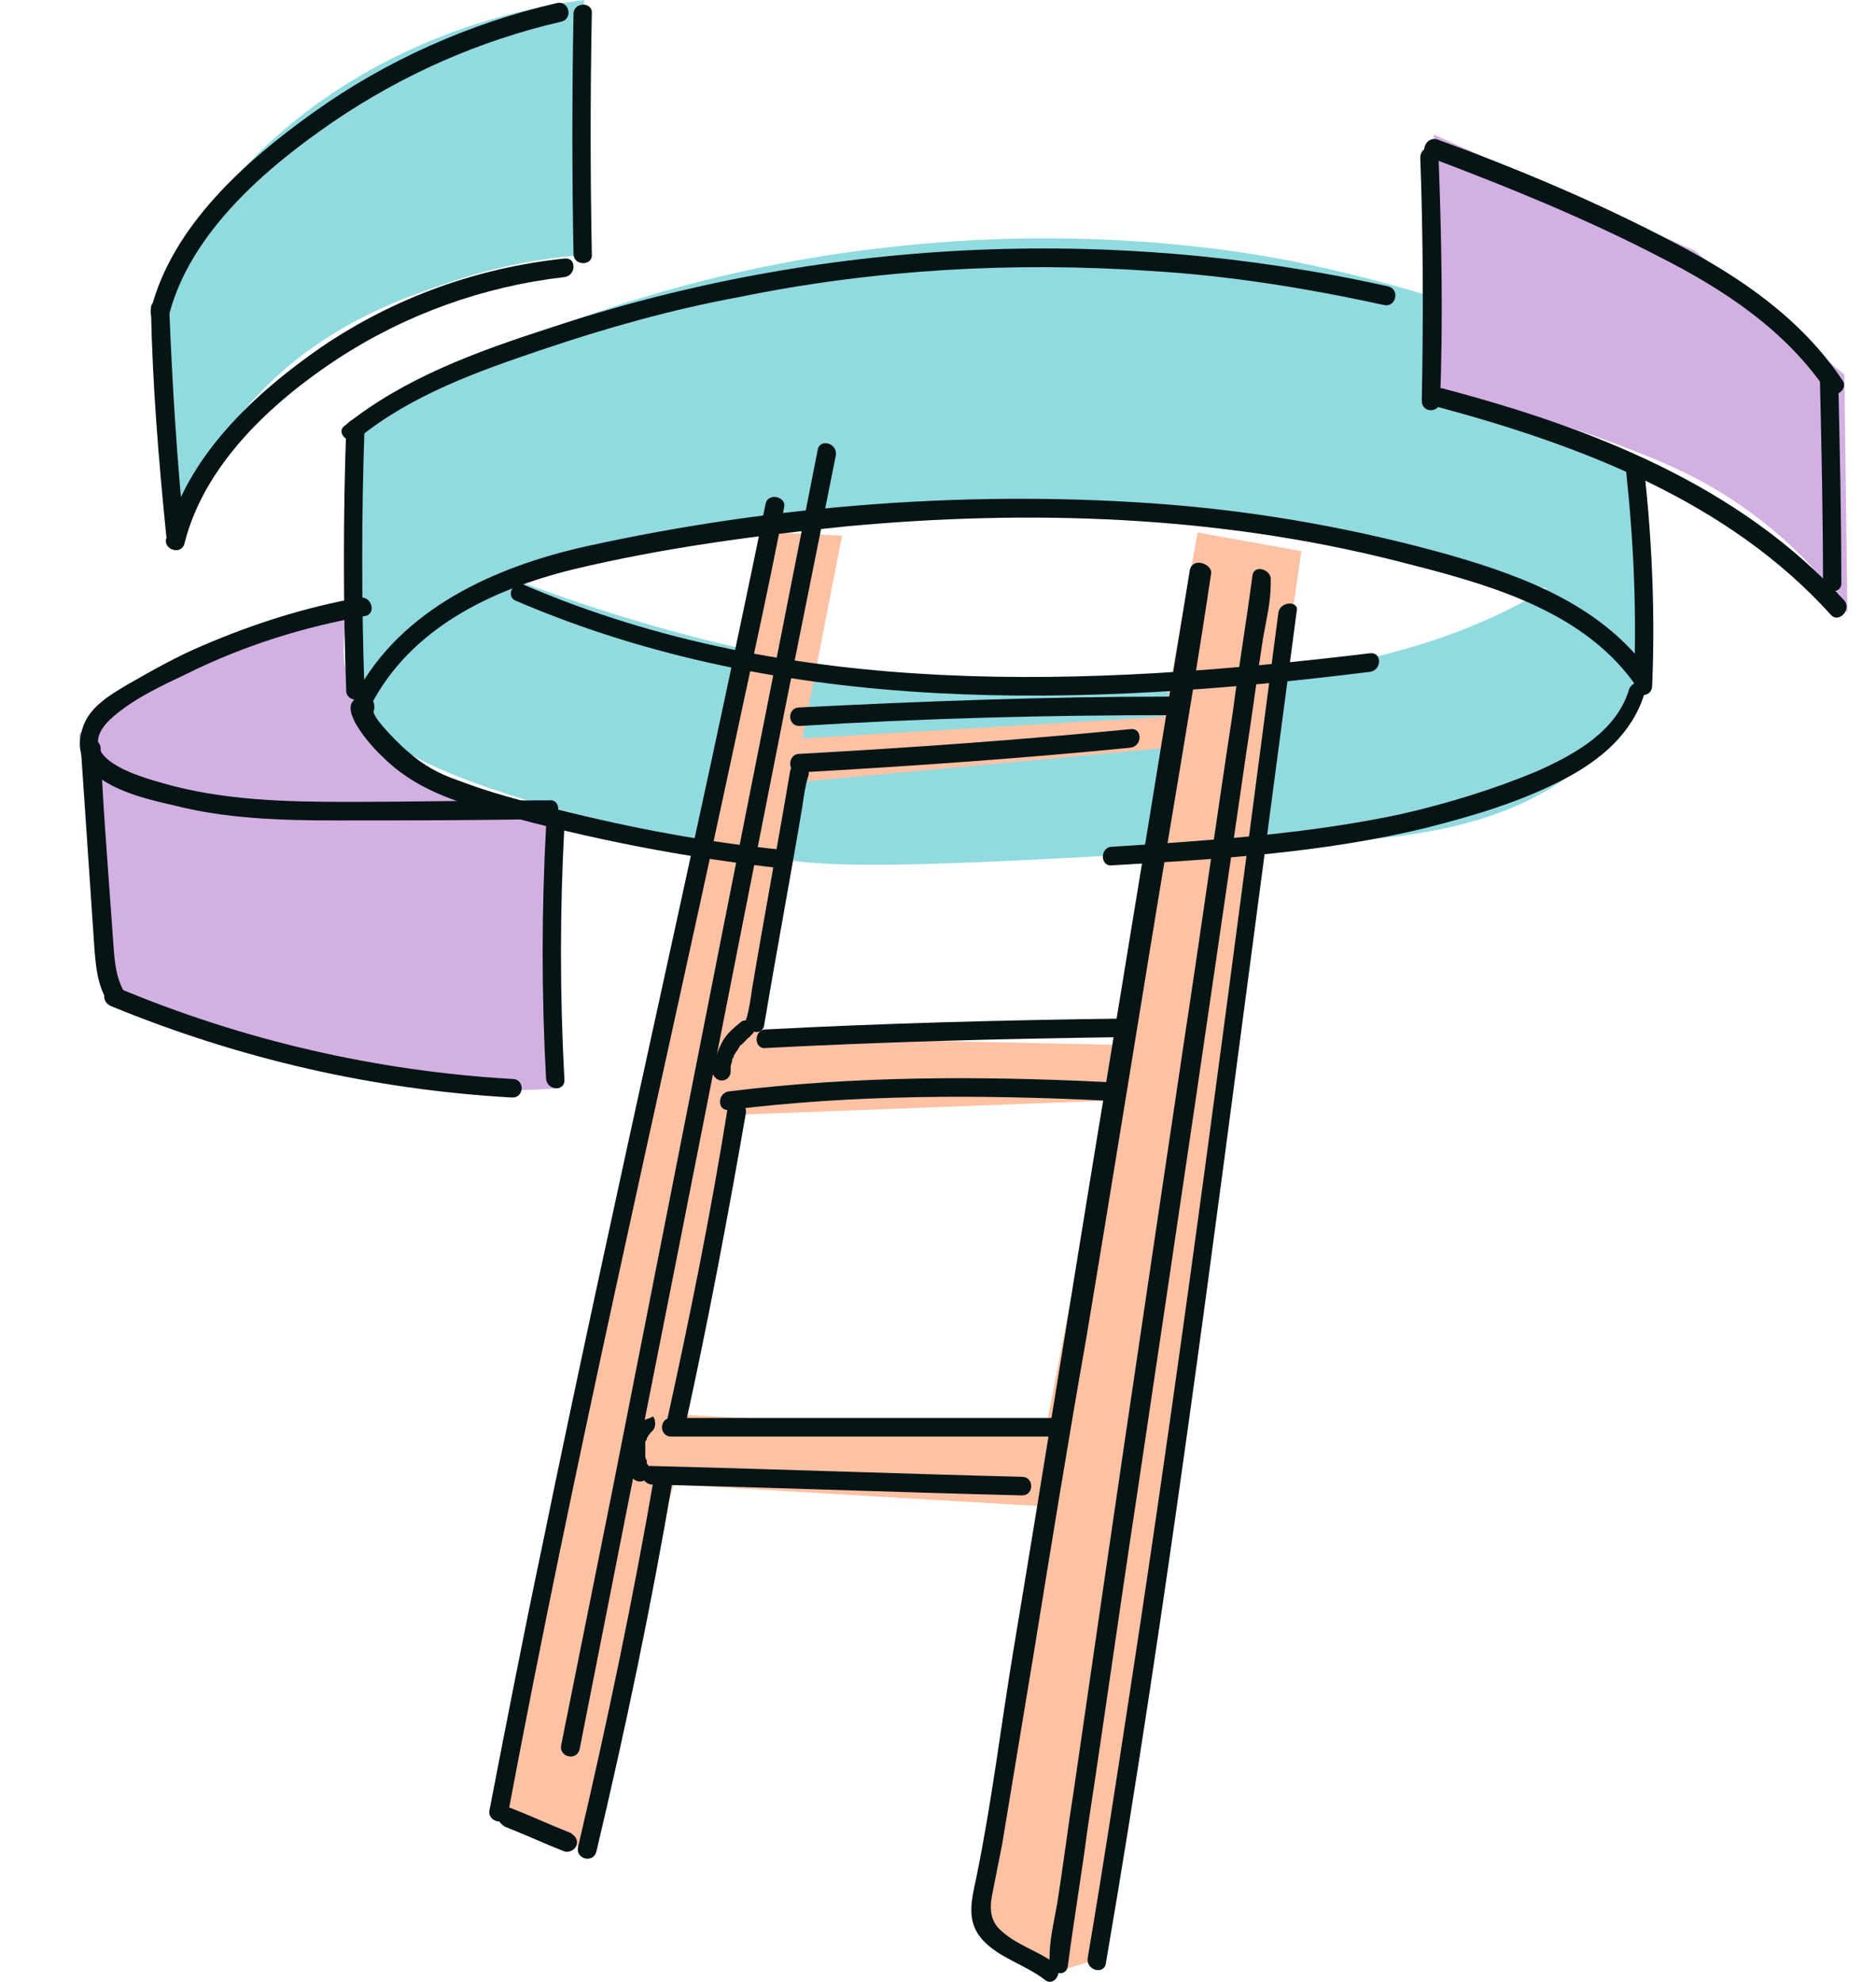
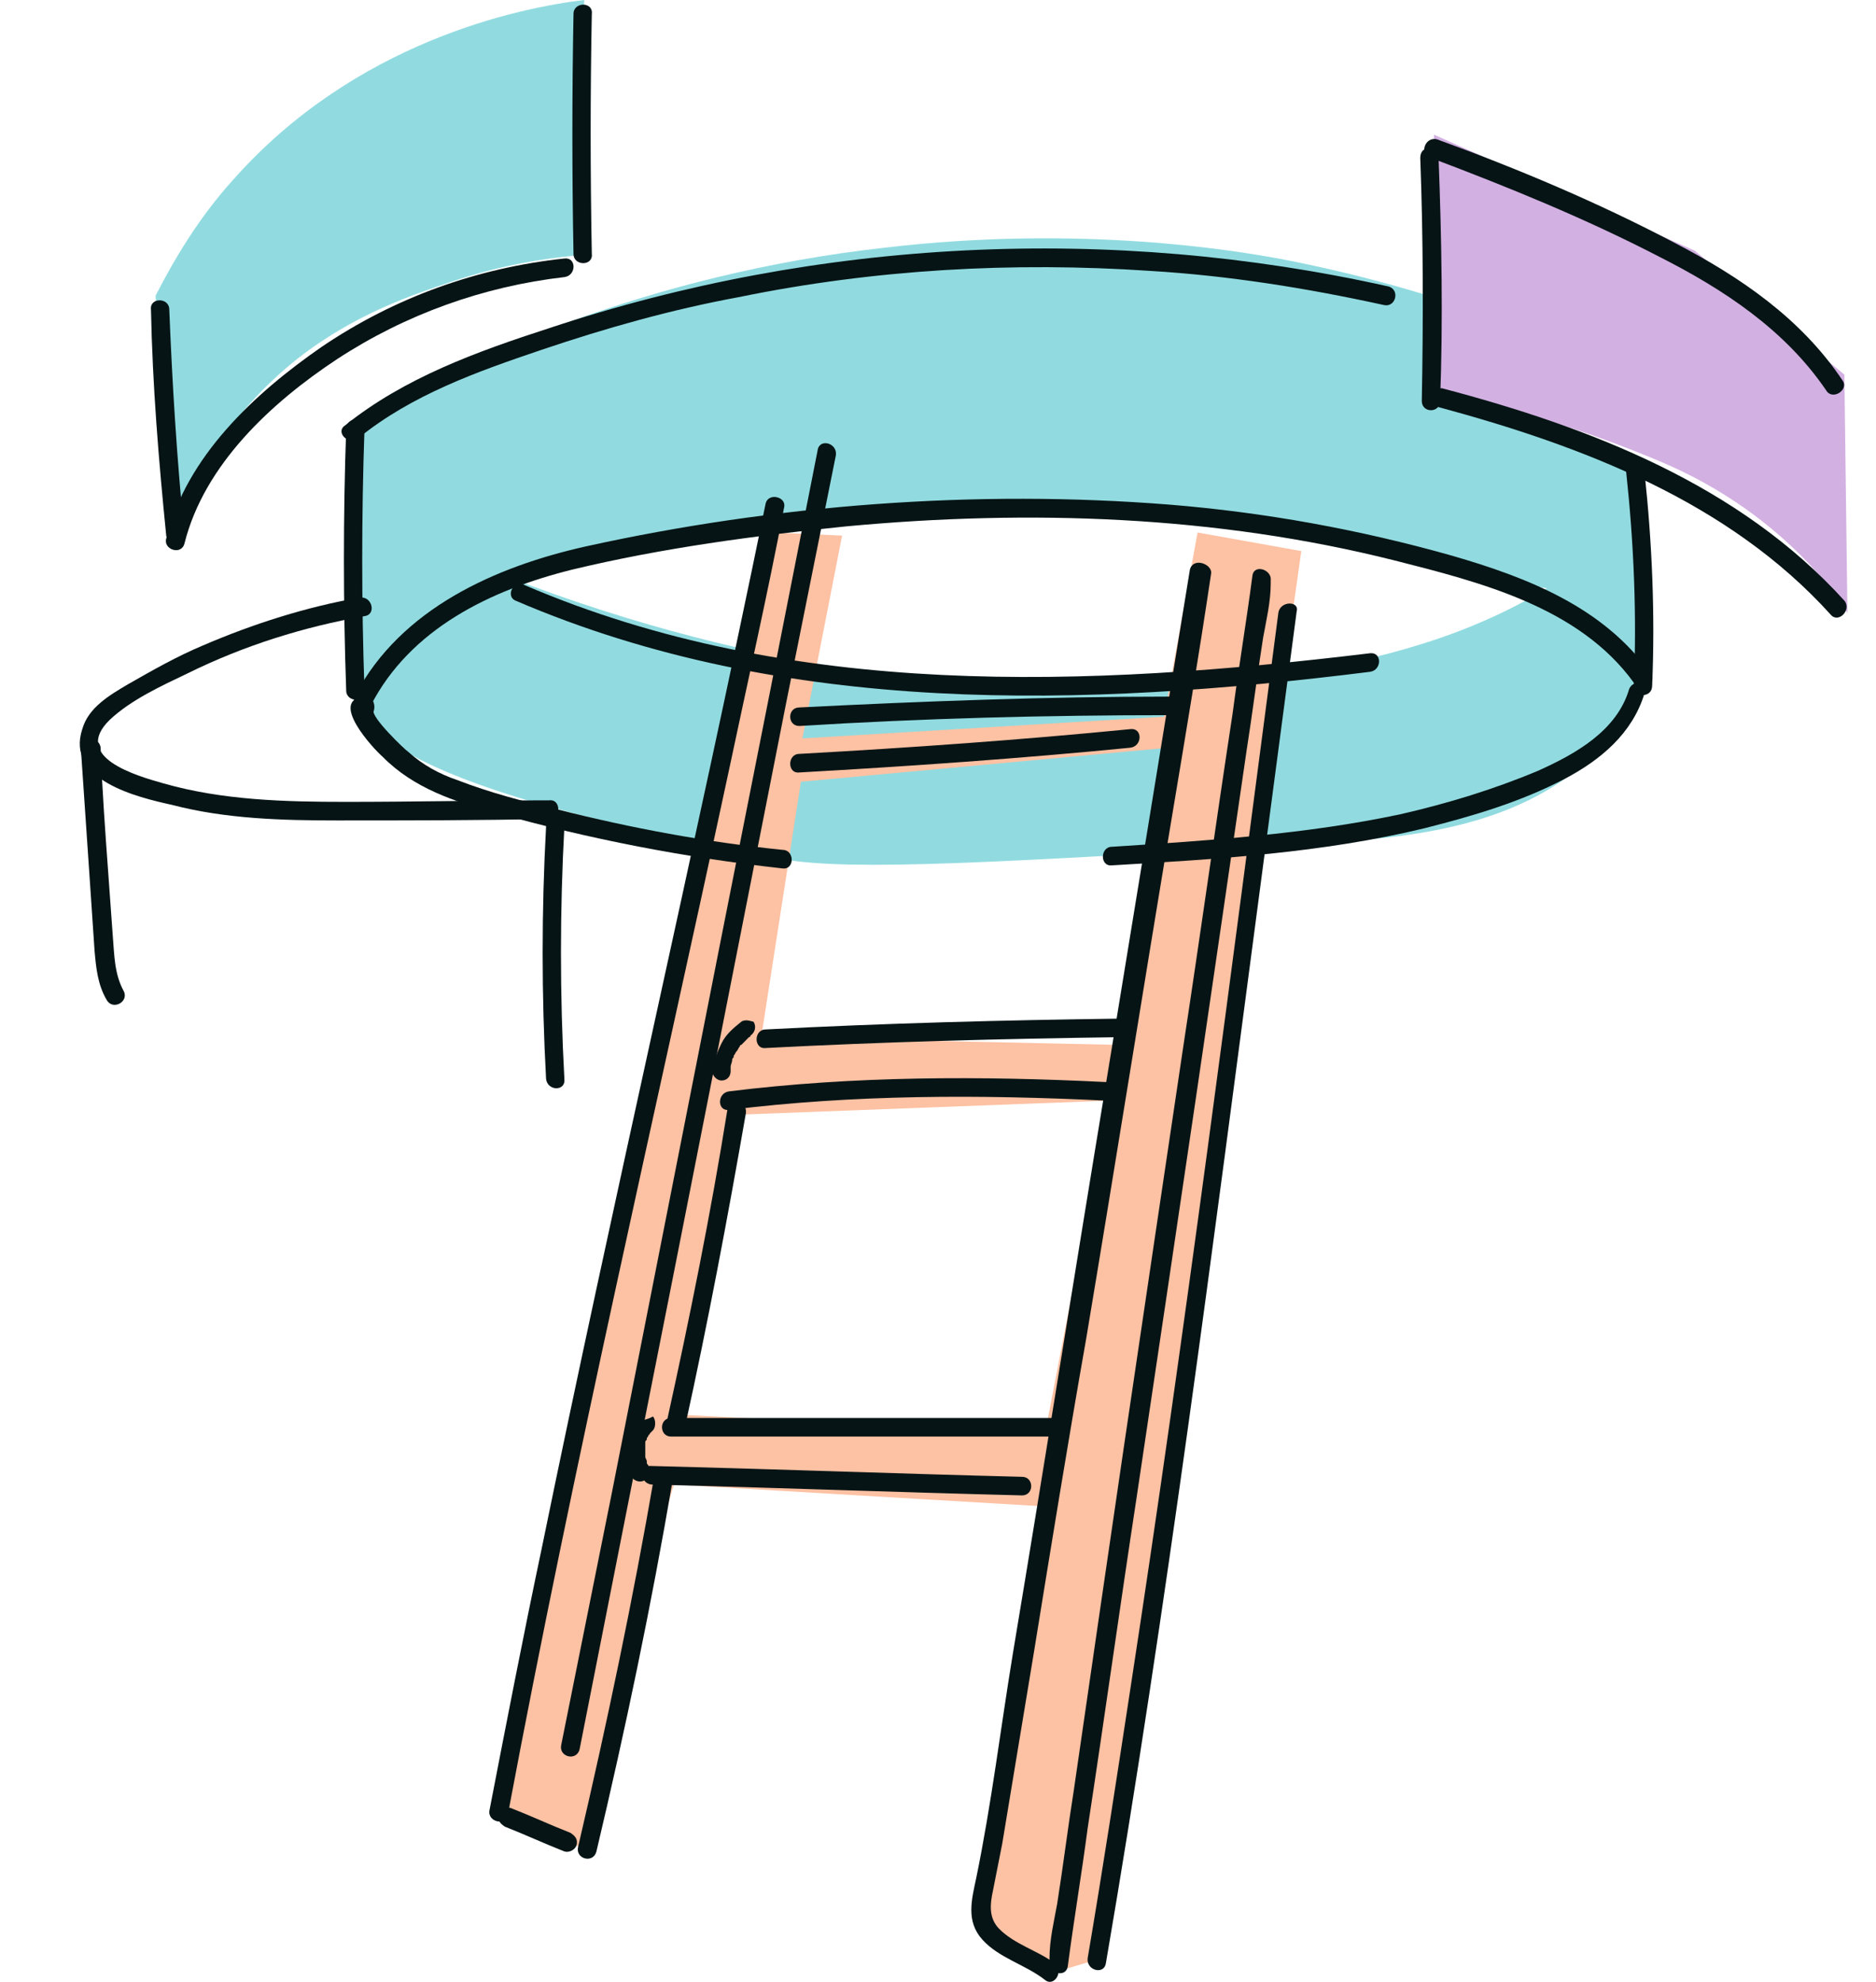
<svg xmlns="http://www.w3.org/2000/svg" width="71" height="75" viewBox="0 0 71 75" fill="none">
  <path d="M5.887 11.189C6.58 9.842 7.503 8.26 8.831 6.795C13.45 1.582 19.628 0.293 22.111 0C21.996 3.222 21.938 6.444 21.823 9.666C20.61 9.783 18.993 10.017 17.088 10.662C15.702 11.13 13.508 11.833 11.314 13.532C8.543 15.7 7.157 18.453 6.464 20.21C6.291 17.164 6.118 14.177 5.887 11.189Z" fill="#91DBE0" />
-   <path d="M13.335 22.73C11.603 23.14 9.467 23.843 7.157 25.073C5.483 25.951 4.155 26.889 3 27.767C3.346 30.931 3.635 34.153 3.982 37.316C5.714 38.312 7.965 39.367 10.679 40.128C14.952 41.358 18.647 41.358 21.188 41.183C21.13 37.609 21.072 34.094 21.014 30.521C20.033 30.404 18.994 30.345 18.012 30.228C15.991 29.408 14.779 28.295 14.259 27.592C13.508 26.713 13.277 26.069 13.22 25.893C12.758 24.546 13.162 23.257 13.335 22.73Z" fill="#D3B0E2" />
  <path d="M62.124 17.516C59.642 16.578 57.101 15.641 54.618 14.704C54.56 13.591 54.503 12.419 54.445 11.306C52.944 10.838 50.865 10.252 48.383 9.783C46.766 9.49 40.934 8.494 33.486 9.373C24.537 10.369 17.492 13.591 13.162 16.051C13.393 19.449 13.162 23.433 13.508 26.361C13.855 29.291 22.978 31.224 29.617 32.513C32.216 32.981 37.99 32.63 49.653 31.927C53.464 31.692 57.678 31.341 60.681 28.236C61.605 27.299 62.182 26.303 62.528 25.6C62.355 22.905 62.24 20.21 62.124 17.516ZM53.81 24.37C52.136 24.897 50.807 25.131 50.172 25.248C41.281 26.713 32.043 25.307 32.043 25.307C28.694 24.78 24.248 23.784 19.109 21.792C27.019 19.273 33.428 18.98 37.585 19.039C44.687 19.215 52.366 20.913 56.581 21.851C57.39 22.026 58.083 22.202 58.544 22.261C57.505 22.905 55.889 23.725 53.81 24.37Z" fill="#91DBE0" />
  <path d="M54.272 5.097L64.145 9.49L69.803 14.177L69.919 23.198C69.919 23.198 67.84 19.566 62.817 17.457C57.794 15.348 54.272 14.88 54.272 14.88V5.097Z" fill="#D3B0E2" />
  <path d="M45.324 20.152L44.053 27.123L30.369 27.943L31.87 20.269L29.272 20.152C29.272 20.152 18.764 67.661 18.648 68.071L22.228 70.063C22.228 70.063 25.231 56.648 25.519 56.179L39.434 57L36.836 72.582L39.723 74.691L41.686 74.105L49.25 20.855L45.324 20.152ZM39.55 54.246L25.866 53.543L28.06 42.178L41.975 41.651L39.55 54.246ZM42.321 39.542L28.81 39.249L30.312 29.584L44.227 28.295L42.321 39.542Z" fill="#FDC1A3" />
  <path d="M45.033 21.558C43.993 27.943 42.954 34.329 41.915 40.655C40.702 47.978 39.548 55.301 38.335 62.565C37.873 65.377 37.527 68.247 36.949 71.059C36.776 71.879 36.545 72.699 37.18 73.402C37.815 74.105 38.797 74.34 39.548 74.925C39.894 75.218 40.298 74.574 39.894 74.281C39.259 73.812 38.393 73.578 37.815 72.992C37.411 72.582 37.469 72.055 37.584 71.528C37.7 70.942 37.816 70.356 37.931 69.77C38.335 67.31 38.739 64.908 39.143 62.448C39.779 58.523 40.414 54.598 41.106 50.673C42.204 44.112 43.243 37.551 44.34 30.989C44.859 27.885 45.379 24.78 45.841 21.675C45.841 21.324 45.148 21.089 45.033 21.558Z" fill="#061415" />
  <path d="M48.381 23.198C46.591 36.789 44.859 50.38 42.78 63.912C42.261 67.31 41.741 70.707 41.164 74.105C41.106 74.574 41.799 74.75 41.856 74.281C44.166 60.807 45.898 47.158 47.688 33.626C48.15 30.111 48.612 26.654 49.074 23.14C49.189 22.73 48.439 22.73 48.381 23.198Z" fill="#061415" />
  <path d="M28.981 39.66C33.485 39.425 37.931 39.308 42.434 39.249C42.896 39.249 42.896 38.488 42.434 38.547C37.931 38.605 33.485 38.722 28.981 38.957C28.519 38.957 28.519 39.718 28.981 39.66Z" fill="#061415" />
  <path d="M27.596 42.003C32.331 41.417 37.066 41.417 41.858 41.651C42.32 41.651 42.32 40.948 41.858 40.948C37.123 40.714 32.331 40.714 27.596 41.3C27.134 41.358 27.134 42.061 27.596 42.003Z" fill="#061415" />
  <path d="M25.401 54.364C30.309 54.364 35.159 54.364 40.067 54.364C40.529 54.364 40.529 53.66 40.067 53.66C35.159 53.66 30.309 53.66 25.401 53.66C24.939 53.66 24.939 54.364 25.401 54.364Z" fill="#061415" />
  <path d="M24.651 56.179C29.328 56.297 34.005 56.472 38.681 56.59C39.143 56.59 39.143 55.887 38.681 55.887C34.005 55.769 29.328 55.594 24.651 55.477C24.189 55.418 24.189 56.121 24.651 56.179Z" fill="#061415" />
  <path d="M24.19 53.836C23.613 54.364 23.497 55.242 23.901 55.887C24.017 56.062 24.248 56.121 24.421 56.004C24.594 55.887 24.652 55.652 24.537 55.477C24.537 55.418 24.479 55.418 24.479 55.359C24.479 55.359 24.479 55.359 24.479 55.301C24.479 55.242 24.479 55.359 24.479 55.301C24.479 55.242 24.421 55.184 24.421 55.125V55.066C24.421 55.008 24.421 55.125 24.421 55.066C24.421 55.008 24.421 55.008 24.421 54.949C24.421 54.891 24.421 54.891 24.421 54.832V54.774C24.421 54.715 24.421 54.774 24.421 54.774C24.421 54.774 24.421 54.832 24.421 54.774V54.715C24.421 54.656 24.421 54.657 24.421 54.598C24.421 54.539 24.421 54.539 24.479 54.481C24.479 54.422 24.479 54.539 24.479 54.481V54.422C24.537 54.364 24.537 54.305 24.594 54.246C24.537 54.305 24.594 54.305 24.594 54.246C24.594 54.246 24.594 54.246 24.652 54.188L24.71 54.129C24.825 54.012 24.825 53.719 24.71 53.602C24.537 53.719 24.306 53.719 24.19 53.836Z" fill="#061415" />
  <path d="M28.056 38.664C27.767 38.898 27.479 39.132 27.305 39.484C27.132 39.835 27.017 40.187 26.959 40.538C26.959 40.714 27.132 40.89 27.305 40.89C27.536 40.89 27.652 40.714 27.652 40.538C27.652 40.48 27.652 40.597 27.652 40.538V40.48C27.652 40.421 27.652 40.421 27.652 40.363C27.652 40.304 27.71 40.187 27.71 40.128C27.71 40.07 27.71 40.07 27.767 40.011C27.767 39.953 27.767 40.07 27.767 40.011V39.953C27.825 39.894 27.825 39.835 27.883 39.777C27.941 39.718 27.941 39.66 27.998 39.601C27.998 39.542 27.998 39.601 27.998 39.601C27.998 39.601 27.998 39.542 28.056 39.542L28.114 39.484C28.172 39.425 28.229 39.367 28.287 39.308L28.345 39.249C28.287 39.308 28.345 39.249 28.345 39.249C28.345 39.249 28.402 39.249 28.402 39.191C28.576 39.074 28.633 38.84 28.518 38.664C28.46 38.664 28.229 38.547 28.056 38.664Z" fill="#061415" />
-   <path d="M29.904 29.174C29.442 31.927 28.923 34.68 28.461 37.434C28.403 37.844 28.346 38.254 28.23 38.605C28.172 39.074 28.865 39.249 28.923 38.781C29.385 36.028 29.904 33.274 30.366 30.521C30.424 30.111 30.482 29.701 30.597 29.349C30.713 28.881 30.02 28.705 29.904 29.174Z" fill="#061415" />
  <path d="M27.537 41.944C26.902 45.928 26.094 49.911 25.228 53.836C25.112 54.305 25.805 54.481 25.921 54.012C26.787 50.087 27.537 46.103 28.23 42.12C28.288 41.651 27.595 41.476 27.537 41.944Z" fill="#061415" />
  <path d="M24.767 55.828C23.959 60.514 22.977 65.201 21.88 69.888C21.765 70.356 22.457 70.532 22.573 70.063C23.67 65.435 24.652 60.749 25.46 56.004C25.518 55.594 24.825 55.359 24.767 55.828Z" fill="#061415" />
  <path d="M19.107 69.126C19.858 69.419 20.608 69.77 21.359 70.063C21.532 70.122 21.763 70.005 21.821 69.829C21.879 69.595 21.763 69.477 21.59 69.36C20.839 69.067 20.089 68.716 19.338 68.423C19.165 68.364 18.934 68.481 18.876 68.657C18.819 68.892 18.934 69.009 19.107 69.126Z" fill="#061415" />
  <path d="M30.943 17.047C29.731 23.198 28.518 29.349 27.306 35.442C25.92 42.471 24.535 49.501 23.149 56.531C22.514 59.694 21.878 62.858 21.243 66.021C21.128 66.49 21.821 66.665 21.936 66.197C23.149 60.046 24.361 53.895 25.574 47.802C26.959 40.773 28.345 33.743 29.731 26.713C30.366 23.55 31.001 20.386 31.636 17.223C31.694 16.754 31.001 16.578 30.943 17.047Z" fill="#061415" />
  <path d="M28.98 19.039C26.267 32.278 23.206 45.401 20.493 58.64C19.8 61.92 19.165 65.201 18.53 68.482C18.414 68.95 19.165 69.126 19.223 68.657C21.705 55.418 24.765 42.296 27.595 29.115C28.287 25.834 29.038 22.554 29.673 19.215C29.789 18.805 29.096 18.629 28.98 19.039Z" fill="#061415" />
  <path d="M47.399 21.792C47.169 23.55 46.88 25.249 46.649 27.006C46.014 31.165 45.436 35.325 44.801 39.484C44.051 44.522 43.3 49.56 42.549 54.656C41.914 58.991 41.279 63.326 40.644 67.72C40.413 69.184 40.24 70.59 40.009 72.055C39.893 72.699 39.72 73.402 39.72 74.105C39.72 74.164 39.72 74.164 39.72 74.222C39.663 74.691 40.355 74.867 40.413 74.398C40.644 72.641 40.933 70.942 41.164 69.184C41.799 65.025 42.376 60.866 43.011 56.707C43.762 51.669 44.513 46.631 45.263 41.534C45.898 37.199 46.533 32.864 47.169 28.471C47.399 27.006 47.573 25.6 47.804 24.136C47.919 23.491 48.092 22.788 48.092 22.085C48.092 22.027 48.092 22.027 48.092 21.968C48.15 21.558 47.457 21.324 47.399 21.792Z" fill="#061415" />
  <path d="M30.253 27.474C34.929 27.182 39.606 27.064 44.283 27.064C44.745 27.064 44.745 26.303 44.283 26.361C39.606 26.361 34.929 26.537 30.253 26.772C29.791 26.772 29.791 27.474 30.253 27.474Z" fill="#061415" />
  <path d="M30.253 29.232C34.41 28.998 38.625 28.705 42.782 28.295C43.244 28.236 43.244 27.533 42.782 27.592C38.625 28.002 34.468 28.295 30.253 28.529C29.791 28.529 29.791 29.291 30.253 29.232Z" fill="#061415" />
  <path d="M6.983 20.562C7.734 17.574 10.274 15.231 12.757 13.591C15.355 11.892 18.3 10.838 21.36 10.486C21.822 10.428 21.822 9.725 21.36 9.783C18.069 10.135 14.951 11.248 12.18 13.122C9.639 14.88 7.041 17.282 6.29 20.386C6.175 20.796 6.868 21.031 6.983 20.562Z" fill="#061415" />
  <path d="M21.705 0.527C21.648 3.573 21.648 6.62 21.705 9.607C21.705 10.076 22.456 10.076 22.398 9.607C22.34 6.561 22.34 3.515 22.398 0.527C22.456 0.059 21.705 0.059 21.705 0.527Z" fill="#061415" />
-   <path d="M6.405 11.892C7.213 8.787 10.1 6.327 12.583 4.628C15.239 2.812 18.184 1.523 21.244 0.82C21.706 0.703 21.532 8.27983e-05 21.071 0.117C17.779 0.879 14.604 2.285 11.832 4.277C9.292 6.093 6.52 8.553 5.712 11.716C5.597 12.185 6.29 12.361 6.405 11.892Z" fill="#061415" />
  <path d="M5.714 11.716C5.772 14.587 6.003 17.399 6.291 20.269C6.349 20.738 7.042 20.738 6.984 20.269C6.696 17.399 6.522 14.587 6.407 11.716C6.407 11.248 5.656 11.248 5.714 11.716Z" fill="#061415" />
  <path d="M13.623 22.613C11.602 22.964 9.581 23.608 7.676 24.428C6.694 24.839 5.77 25.366 4.847 25.893C4.154 26.303 3.345 26.772 3.114 27.592C2.479 29.525 5.193 30.169 6.521 30.462C8.542 30.99 10.678 31.048 12.757 31.048C15.413 31.048 18.126 31.048 20.782 30.99C21.244 30.99 21.244 30.228 20.782 30.287C18.242 30.287 15.701 30.345 13.103 30.345C10.794 30.345 8.426 30.287 6.175 29.642C5.135 29.349 2.71 28.646 4.154 27.24C4.962 26.479 6.117 25.952 7.098 25.483C9.235 24.428 11.486 23.726 13.796 23.316C14.258 23.257 14.085 22.554 13.623 22.613Z" fill="#061415" />
  <path d="M20.667 31.282C20.494 34.446 20.494 37.668 20.667 40.831C20.725 41.3 21.418 41.3 21.36 40.831C21.187 37.668 21.187 34.446 21.36 31.282C21.418 30.814 20.667 30.814 20.667 31.282Z" fill="#061415" />
  <path d="M3.058 28.295C3.173 29.994 3.289 31.692 3.404 33.391C3.462 34.27 3.52 35.09 3.578 35.969C3.635 36.613 3.693 37.258 4.039 37.843C4.27 38.254 4.905 37.902 4.675 37.492C4.328 36.848 4.328 36.145 4.27 35.442C4.213 34.621 4.155 33.86 4.097 33.04C3.982 31.458 3.866 29.876 3.808 28.295C3.751 27.826 3 27.826 3.058 28.295Z" fill="#061415" />
-   <path d="M4.211 38.078C9.061 40.07 14.142 41.241 19.396 41.534C19.858 41.534 19.858 40.831 19.396 40.831C14.258 40.538 9.177 39.367 4.442 37.375C3.923 37.199 3.749 37.902 4.211 38.078Z" fill="#061415" />
  <path d="M53.752 5.975C53.867 9.022 53.867 12.126 53.81 15.173C53.81 15.641 54.502 15.641 54.502 15.173C54.618 12.126 54.56 9.022 54.445 5.975C54.445 5.507 53.752 5.448 53.752 5.975Z" fill="#061415" />
  <path d="M54.445 15.407C59.872 16.872 65.415 18.98 69.283 23.257C69.572 23.608 70.092 23.081 69.803 22.73C65.819 18.336 60.161 16.169 54.618 14.704C54.214 14.587 53.983 15.29 54.445 15.407Z" fill="#061415" />
  <path d="M54.154 5.975C57.099 7.088 59.986 8.26 62.815 9.725C65.24 10.955 67.549 12.478 69.108 14.763C69.339 15.173 69.974 14.763 69.743 14.411C68.184 12.068 65.875 10.486 63.392 9.197C60.505 7.674 57.445 6.385 54.385 5.272C53.923 5.155 53.692 5.858 54.154 5.975Z" fill="#061415" />
-   <path d="M68.879 14.411C68.937 16.93 68.994 19.508 68.994 22.027C68.994 22.495 69.745 22.495 69.687 22.027C69.687 19.508 69.629 16.93 69.572 14.411C69.572 13.943 68.879 13.943 68.879 14.411Z" fill="#061415" />
  <path d="M61.546 17.867C61.835 20.562 61.95 23.257 61.835 25.951C61.835 26.42 62.528 26.42 62.528 25.951C62.643 23.257 62.528 20.562 62.239 17.867C62.239 17.457 61.488 17.399 61.546 17.867Z" fill="#061415" />
  <path d="M13.102 16.227C12.987 19.508 12.987 22.847 13.102 26.127C13.102 26.596 13.853 26.596 13.795 26.127C13.68 22.847 13.68 19.508 13.795 16.227C13.853 15.758 13.102 15.758 13.102 16.227Z" fill="#061415" />
  <path d="M13.565 16.579C15.586 14.938 18.069 14.06 20.494 13.239C22.919 12.419 25.402 11.716 27.942 11.248C33.081 10.193 38.335 9.9 43.532 10.252C46.476 10.428 49.421 10.896 52.365 11.541C52.827 11.658 53.001 10.955 52.539 10.838C42.03 8.494 31.002 9.022 20.783 12.419C18.069 13.298 15.297 14.294 13.046 16.11C12.699 16.344 13.161 16.872 13.565 16.579Z" fill="#061415" />
  <path d="M14.025 26.713C15.527 23.784 18.587 22.32 21.647 21.558C25.053 20.738 28.576 20.269 32.04 19.918C38.968 19.273 46.013 19.508 52.768 21.206C56.001 22.027 59.754 22.964 61.833 25.834C62.121 26.186 62.757 25.834 62.468 25.483C60.678 22.964 57.791 21.851 54.962 21.031C51.44 20.035 47.86 19.39 44.28 19.098C36.948 18.512 29.326 19.098 22.166 20.679C18.76 21.441 15.18 23.023 13.448 26.303C13.217 26.713 13.794 27.123 14.025 26.713Z" fill="#061415" />
  <path d="M13.797 26.361C12.411 26.479 14.144 28.353 14.49 28.646C15.645 29.818 17.204 30.345 18.763 30.755C22.285 31.751 25.922 32.454 29.617 32.864C30.079 32.923 30.079 32.161 29.617 32.161C26.73 31.868 23.901 31.341 21.13 30.638C19.86 30.345 18.532 29.994 17.319 29.525C16.626 29.291 15.991 28.939 15.472 28.47C15.298 28.353 14.028 27.123 14.144 26.889C14.028 26.947 13.913 27.006 13.855 27.064C13.913 27.064 13.913 27.064 13.97 27.064C14.259 27.064 14.259 26.303 13.797 26.361Z" fill="#061415" />
  <path d="M61.66 26.069C61.198 27.65 59.639 28.529 58.196 29.174C56.521 29.876 54.789 30.404 52.999 30.814C49.419 31.575 45.724 31.81 42.087 32.044C41.625 32.044 41.625 32.806 42.087 32.747C46.071 32.513 50.055 32.278 53.923 31.341C55.771 30.872 57.56 30.345 59.235 29.466C60.563 28.763 61.775 27.767 62.237 26.244C62.526 25.834 61.833 25.659 61.66 26.069Z" fill="#061415" />
  <path d="M19.512 22.73C29.732 27.123 41.049 26.772 51.846 25.424C52.308 25.366 52.308 24.663 51.846 24.721C41.164 26.01 29.963 26.479 19.859 22.144C19.454 21.91 19.108 22.554 19.512 22.73Z" fill="#061415" />
</svg>